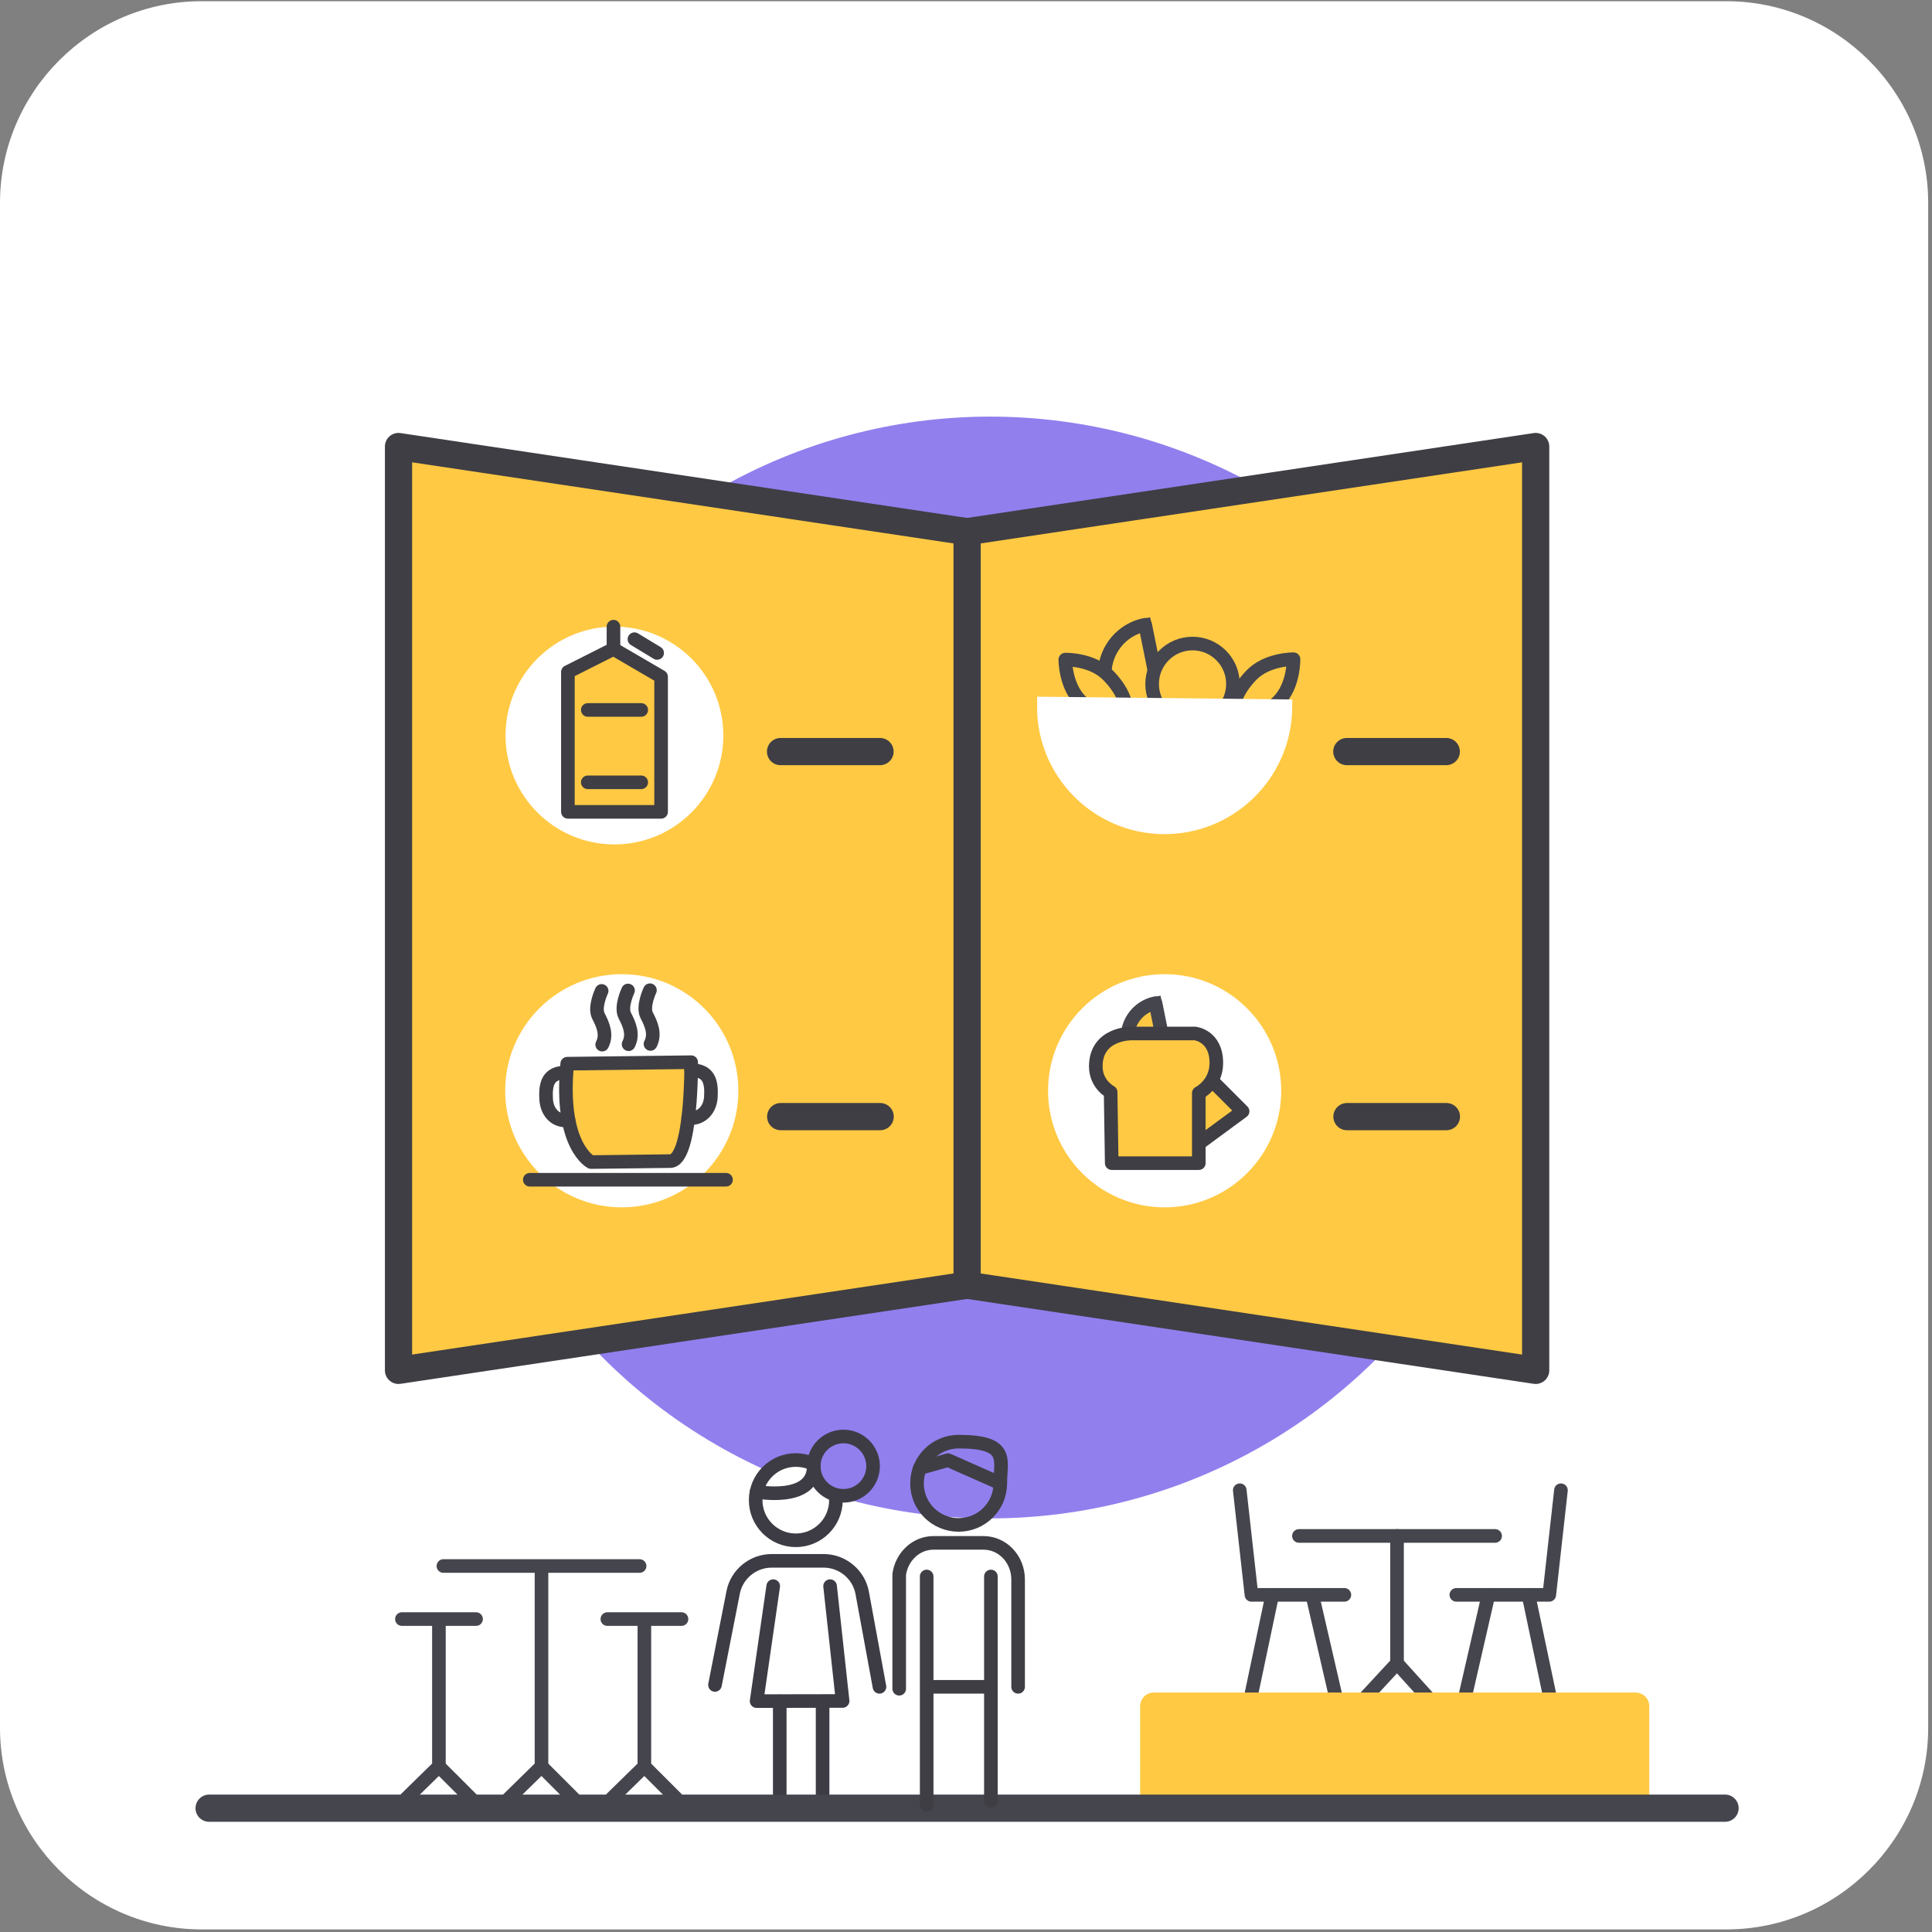
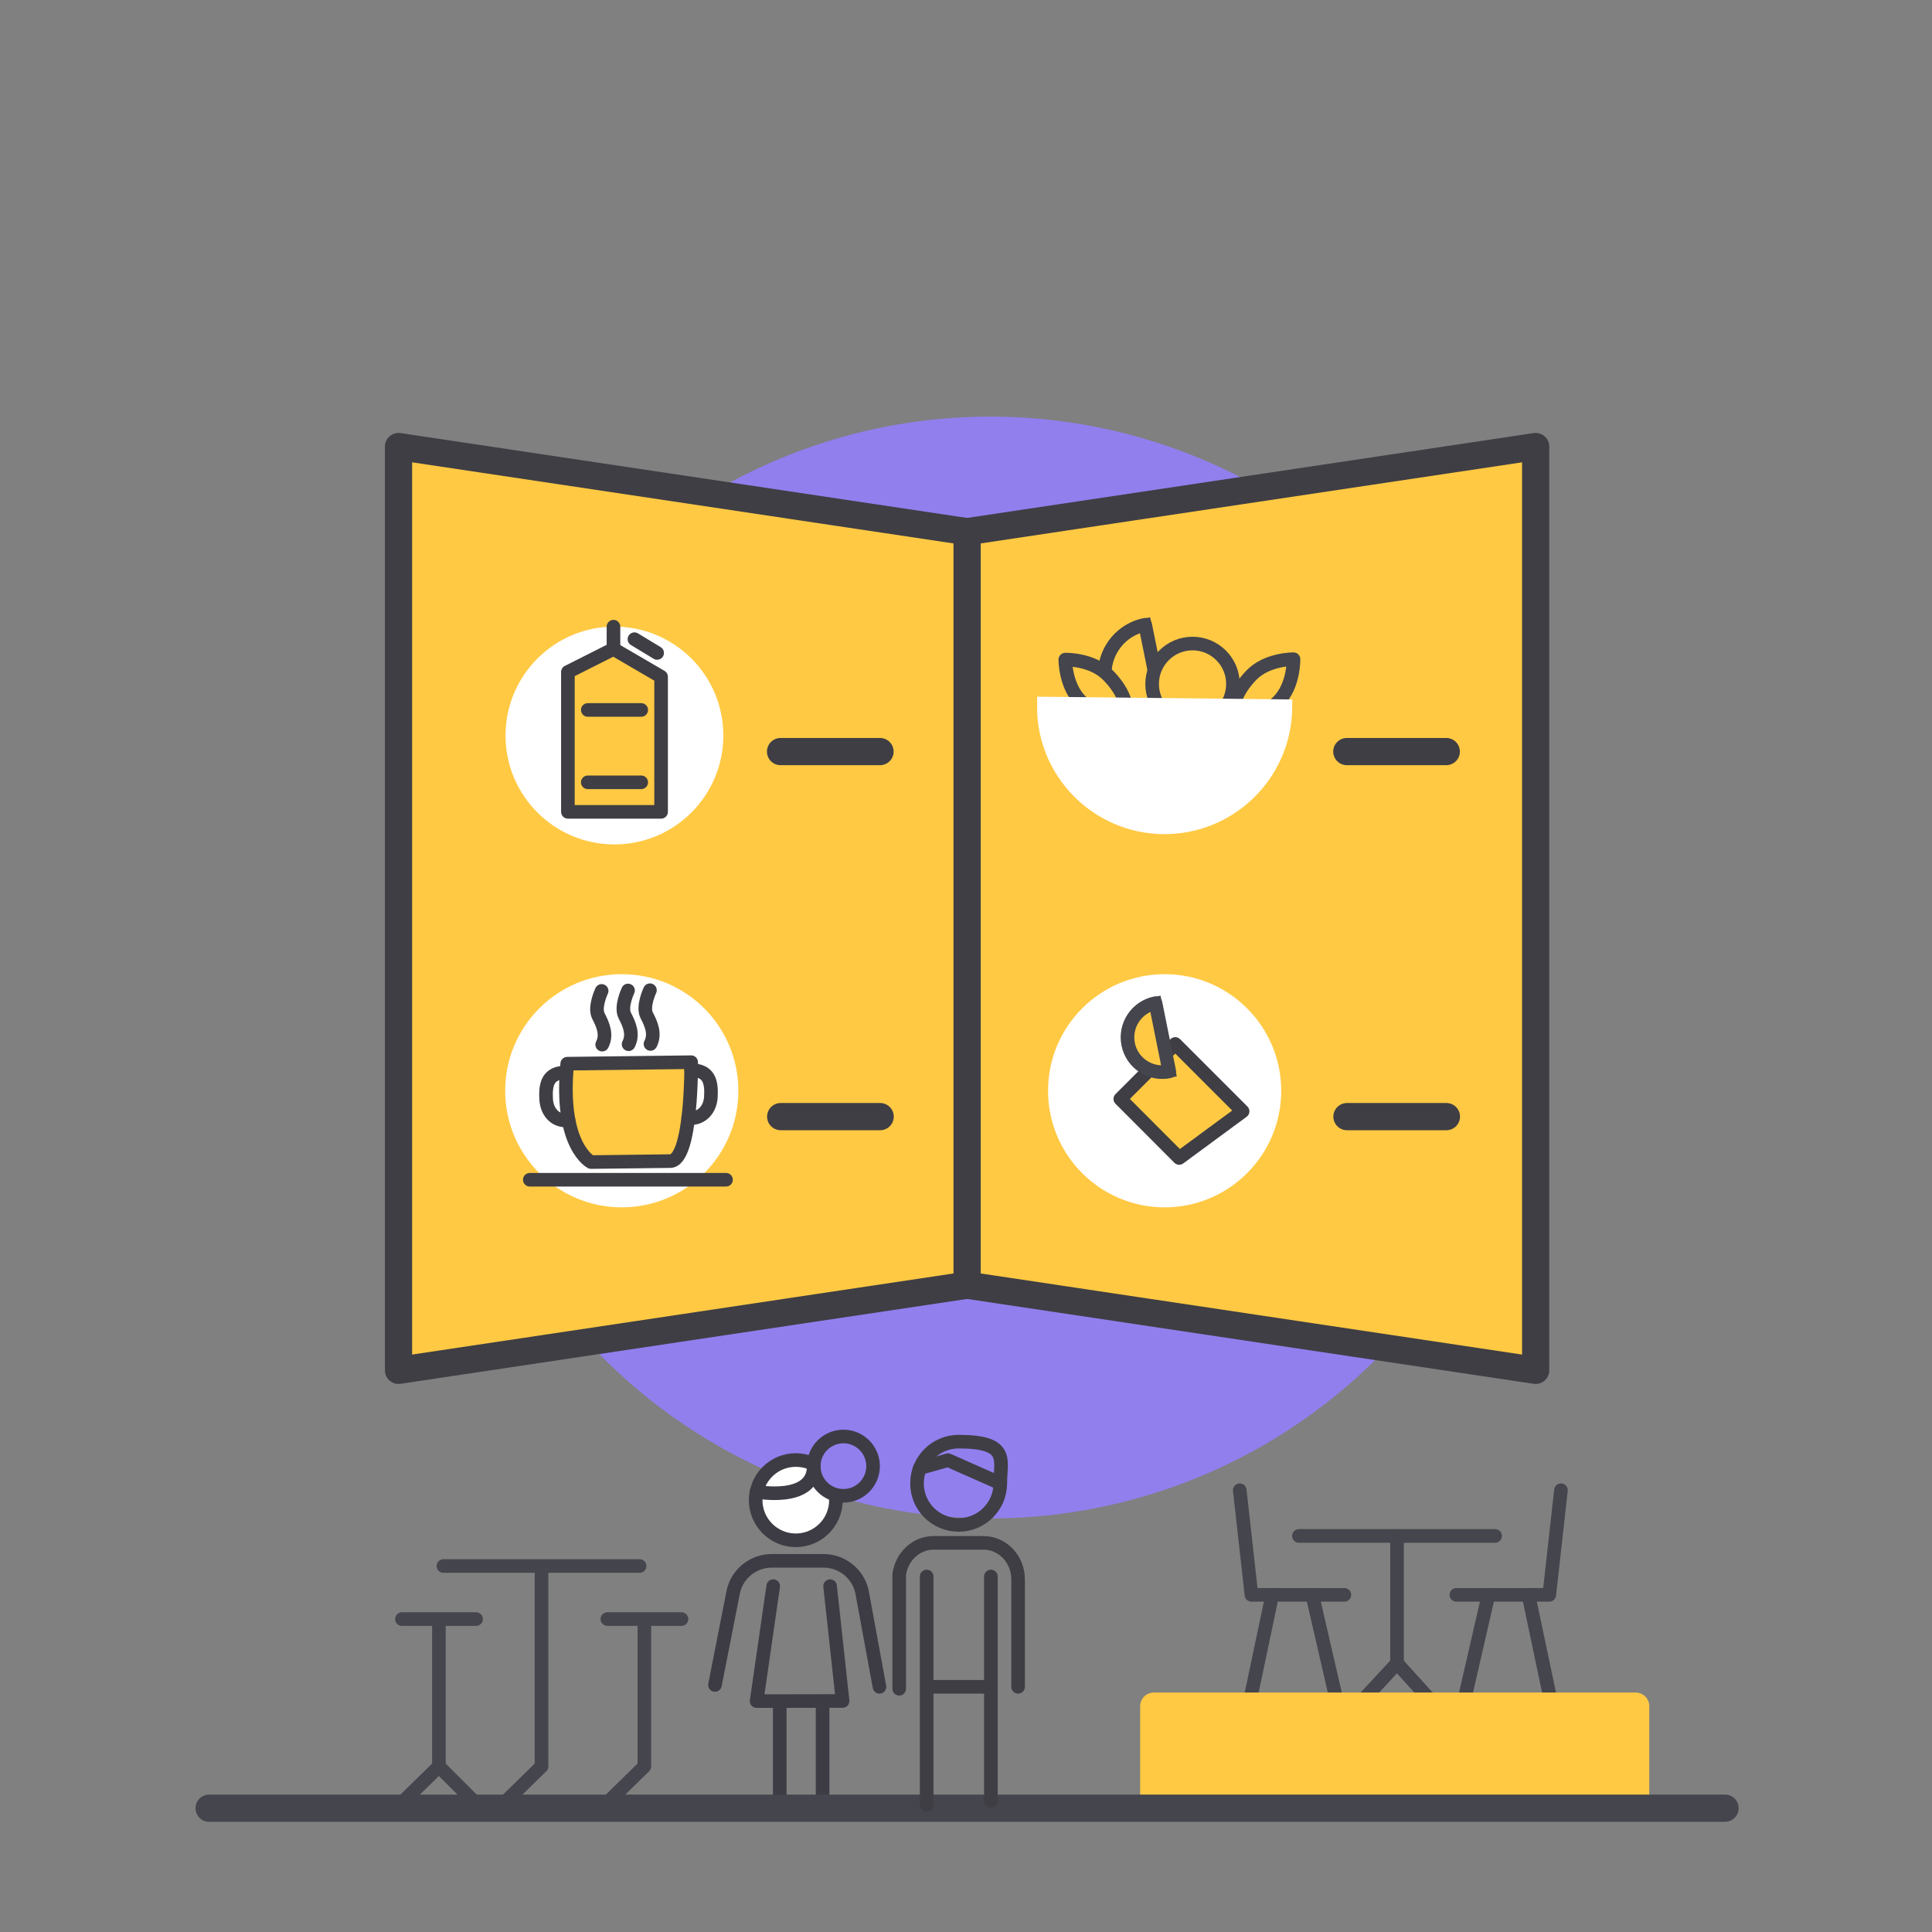
<svg xmlns="http://www.w3.org/2000/svg" width="200px" height="200px" viewBox="0 0 200 200" version="1.1">
  <rect x="0" y="0" width="200" height="200" fill="#808080" stroke="none" />
  <title>GezondUit_iconen_RGB_wit_DEF-08</title>
  <desc>Created with Sketch.</desc>
  <g id="Page-1" stroke="none" stroke-width="1" fill="none" fill-rule="evenodd">
    <g id="GezondUit_iconen_RGB_wit_DEF-08">
      <g id="Achtergrond" fill="#FFFFFF" fill-rule="nonzero">
-         <path d="M0,21 L0,178.859 C0,190.338 9.394,199.732 20.873,199.732 L178.732,199.732 C190.211,199.732 199.606,190.338 199.606,178.859 L199.606,21 C199.606,9.521 190.211,0.127 178.732,0.127 L20.873,0.127 C9.394,0.113 0,9.507 0,21" id="Path" />
-       </g>
+         </g>
      <g id="Layer_1" transform="translate(21, 43)">
        <ellipse id="Oval" fill="#917FEE" fill-rule="nonzero" cx="81.507" cy="57.155" rx="56.803" ry="57.028" />
        <polygon id="Path" stroke="#3F3E44" stroke-width="2.817" fill="#FFC943" fill-rule="nonzero" stroke-linecap="round" stroke-linejoin="round" points="79.113 90.042 137.972 98.859 137.972 3.225 79.113 12.042" />
        <circle id="Oval" stroke="#FFFFFF" stroke-width="1.489" fill="#FFFFFF" fill-rule="nonzero" cx="99.563" cy="69.915" r="11.324" />
        <polygon id="Path" stroke="#3F3E44" stroke-width="2.817" fill="#FFC943" fill-rule="nonzero" stroke-linecap="round" stroke-linejoin="round" points="79.113 90.042 20.254 98.859 20.254 3.225 79.113 12.042" />
        <g id="Group" transform="translate(52.113, 107.451)" stroke="#3D3C45" stroke-linecap="round" stroke-linejoin="round" stroke-width="1.408">
          <line x1="7.606" y1="36.366" x2="7.606" y2="25.676" id="Path" />
          <line x1="12.042" y1="36.366" x2="12.042" y2="25.676" id="Path" />
          <polyline id="Path" points="6.93 13.746 5.211 25.648 14.113 25.634 12.817 13.746" />
          <g>
            <path d="M0.901,23.972 L2.789,14.366 C3.169,12.493 4.845,11.127 6.761,11.127 L12.155,11.127 C14.07,11.127 15.746,12.493 16.127,14.366 L17.93,24.169" id="Path" />
            <circle id="Oval" fill="#FFFFFF" fill-rule="nonzero" cx="9.268" cy="4.845" r="4.155" />
          </g>
        </g>
        <path d="M93.465,27.831 C94.042,30.662 96.789,32.493 99.62,31.93 L97.549,21.676 C94.718,22.239 92.887,25 93.465,27.831" id="Path" stroke="#44454D" stroke-width="1.32" fill="#FFC943" fill-rule="nonzero" />
        <path d="M93.465,27.831 C94.042,30.662 96.789,32.493 99.62,31.93 L97.549,21.676 C94.718,22.239 92.887,25 93.465,27.831 Z" id="Path" stroke="#44454D" stroke-width="1.408" fill="#FFC943" fill-rule="nonzero" stroke-linecap="round" stroke-linejoin="round" />
        <path d="M111.352,29.592 C109.732,31.239 107.803,31.958 107.028,31.211 C106.268,30.451 106.958,28.507 108.577,26.859 C110.197,25.211 112.901,25.239 112.901,25.239 C112.901,25.239 112.972,27.944 111.352,29.592 Z" id="Path" stroke="#44454D" stroke-width="1.408" fill="#FFC943" fill-rule="nonzero" stroke-linecap="round" stroke-linejoin="round" />
        <path d="M93.634,26.831 C95.282,28.451 96,30.38 95.254,31.155 C94.493,31.915 92.549,31.225 90.901,29.606 C89.254,27.986 89.282,25.282 89.282,25.282 C89.282,25.282 91.986,25.211 93.634,26.831 Z" id="Path" stroke="#44454D" stroke-width="1.408" fill="#FFC943" fill-rule="nonzero" stroke-linecap="round" stroke-linejoin="round" />
        <circle id="Oval" stroke="#FFFFFF" stroke-width="1.391" fill="#FFFFFF" fill-rule="nonzero" cx="42.606" cy="33.141" r="10.577" />
        <circle id="Oval" stroke="#FFFFFF" stroke-width="1.489" fill="#FFFFFF" fill-rule="nonzero" cx="43.366" cy="69.915" r="11.324" />
        <path d="M42.507,24.183 L37.789,26.563 L37.789,41.042 L47.437,41.042 C47.437,36.38 47.437,31.718 47.437,27.056 L42.507,24.183 Z" id="Path" stroke="#3F3E44" stroke-width="1.408" fill="#FFC943" fill-rule="nonzero" stroke-linecap="round" stroke-linejoin="round" />
        <line x1="42.507" y1="21.873" x2="42.507" y2="24.183" id="Path" stroke="#3F3E44" stroke-width="1.408" stroke-linecap="round" stroke-linejoin="round" />
        <line x1="44.676" y1="23.169" x2="47.028" y2="24.592" id="Path" stroke="#3F3E44" stroke-width="1.408" stroke-linecap="round" stroke-linejoin="round" />
        <line x1="39.845" y1="30.493" x2="45.38" y2="30.493" id="Path" stroke="#3F3E44" stroke-width="1.408" stroke-linecap="round" stroke-linejoin="round" />
        <line x1="39.845" y1="37.986" x2="45.38" y2="37.986" id="Path" stroke="#3F3E44" stroke-width="1.408" stroke-linecap="round" stroke-linejoin="round" />
        <polygon id="Path" stroke="#3F3E44" stroke-width="1.408" fill="#FFC943" fill-rule="nonzero" stroke-linecap="round" stroke-linejoin="round" points="101.07 76.873 94.972 70.761 100.662 65.07 107.634 72.042" />
        <path d="M95.789,65.099 C96.183,67.056 98.085,68.31 100.042,67.915 L98.62,60.845 C96.662,61.239 95.394,63.141 95.789,65.099" id="Path" stroke="#44454D" stroke-width="1.32" fill="#FFC943" fill-rule="nonzero" />
        <path d="M95.789,65.099 C96.183,67.056 98.085,68.31 100.042,67.915 L98.62,60.845 C96.662,61.239 95.394,63.141 95.789,65.099 Z" id="Path" stroke="#44454D" stroke-width="1.408" fill="#FFC943" fill-rule="nonzero" stroke-linecap="round" stroke-linejoin="round" />
-         <path d="M94.085,77.408 L103.099,77.408 L103.099,70.155 C103.099,70.155 104.915,69.254 104.915,67.042 C104.915,64.211 102.704,63.986 102.704,63.986 L96.127,63.986 C96.127,63.986 92.437,63.93 92.437,67.394 C92.437,69.268 93.972,70.056 93.972,70.056 L94.085,77.408 Z" id="Path" stroke="#3F3E44" stroke-width="1.408" fill="#FFC943" fill-rule="nonzero" stroke-linecap="round" stroke-linejoin="round" />
        <circle id="Oval" stroke="#44454D" stroke-width="1.408" fill="#FFC943" fill-rule="nonzero" stroke-linecap="round" stroke-linejoin="round" cx="102.451" cy="27.803" r="4.183" />
        <path d="M99.423,42.465 C106.225,42.535 111.803,37.085 111.887,30.282 L87.239,30.014 C87.155,36.817 92.62,42.394 99.423,42.465" id="Path" stroke="#FFFFFF" stroke-width="1.765" fill="#FFFFFF" fill-rule="nonzero" />
        <path d="M59.803,34.803 C63.239,34.803 66.676,34.803 70.099,34.803" id="Path" stroke="#3F3E44" stroke-width="2.817" stroke-linecap="round" />
        <path d="M59.817,72.592 C63.254,72.592 66.69,72.592 70.113,72.592" id="Path" stroke="#3F3E44" stroke-width="2.817" stroke-linecap="round" stroke-linejoin="round" />
        <path d="M118.423,34.803 C121.859,34.803 125.296,34.803 128.718,34.803" id="Path" stroke="#3F3E44" stroke-width="2.817" stroke-linecap="round" stroke-linejoin="round" />
        <path d="M118.437,72.592 C121.873,72.592 125.31,72.592 128.732,72.592" id="Path" stroke="#3F3E44" stroke-width="2.817" stroke-linecap="round" stroke-linejoin="round" />
        <line x1="113.465" y1="116" x2="133.775" y2="116" id="Path" stroke="#44454D" stroke-width="1.408" stroke-linecap="round" stroke-linejoin="round" />
        <polyline id="Path" stroke="#44454D" stroke-width="1.408" stroke-linecap="round" stroke-linejoin="round" points="123.62 116 123.62 129.183 120.211 132.859" />
        <line x1="126.944" y1="132.859" x2="123.62" y2="129.183" id="Path" stroke="#44454D" stroke-width="1.408" stroke-linecap="round" stroke-linejoin="round" />
        <g id="Group" transform="translate(129.577, 111.268)" stroke="#44454D" stroke-linecap="round" stroke-linejoin="round" stroke-width="1.408">
          <line x1="7.648" y1="10.831" x2="9.901" y2="21.535" id="Path" fill="#FFC943" fill-rule="nonzero" />
          <line x1="3.507" y1="10.831" x2="1.028" y2="21.634" id="Path" fill="#FFC943" fill-rule="nonzero" />
          <polyline id="Path" points="0.183 10.831 9.803 10.831 11.014 0" />
        </g>
        <g id="Group" transform="translate(107.042, 111.268)" stroke="#44454D" stroke-linecap="round" stroke-linejoin="round" stroke-width="1.408">
          <line x1="3.662" y1="10.831" x2="1.408" y2="21.535" id="Path" fill="#FFC943" fill-rule="nonzero" />
          <line x1="7.803" y1="10.831" x2="10.296" y2="21.634" id="Path" fill="#FFC943" fill-rule="nonzero" />
          <polyline id="Path" points="11.127 10.831 1.507 10.831 0.296 0" />
        </g>
        <line x1="24.901" y1="119.113" x2="45.211" y2="119.113" id="Path" stroke="#44454D" stroke-width="1.408" stroke-linecap="round" stroke-linejoin="round" />
        <polyline id="Path" stroke="#44454D" stroke-width="1.408" stroke-linecap="round" stroke-linejoin="round" points="35.056 119.662 35.056 139.859 31.648 143.197" />
-         <line x1="38.394" y1="143.197" x2="35.056" y2="139.859" id="Path" stroke="#44454D" stroke-width="1.408" stroke-linecap="round" stroke-linejoin="round" />
        <line x1="41.873" y1="124.606" x2="49.549" y2="124.606" id="Path" stroke="#44454D" stroke-width="1.408" stroke-linecap="round" stroke-linejoin="round" />
        <polyline id="Path" stroke="#44454D" stroke-width="1.408" stroke-linecap="round" stroke-linejoin="round" points="45.704 124.944 45.704 139.859 42.296 143.197" />
-         <line x1="49.042" y1="143.197" x2="45.704" y2="139.859" id="Path" stroke="#44454D" stroke-width="1.408" stroke-linecap="round" stroke-linejoin="round" />
        <line x1="20.606" y1="124.606" x2="28.282" y2="124.606" id="Path" stroke="#44454D" stroke-width="1.408" stroke-linecap="round" stroke-linejoin="round" />
        <polyline id="Path" stroke="#44454D" stroke-width="1.408" stroke-linecap="round" stroke-linejoin="round" points="24.437 124.944 24.437 139.859 21.028 143.197" />
        <line x1="27.775" y1="143.197" x2="24.437" y2="139.859" id="Path" stroke="#44454D" stroke-width="1.408" stroke-linecap="round" stroke-linejoin="round" />
        <rect id="Rectangle" stroke="#FFC943" stroke-width="2.817" fill="#FFC943" fill-rule="nonzero" stroke-linecap="round" stroke-linejoin="round" x="98.437" y="133.62" width="49.887" height="9.535" />
        <line x1="0.648" y1="144.183" x2="157.577" y2="144.183" id="Path" stroke="#44454D" stroke-width="2.817" stroke-linecap="round" stroke-linejoin="round" />
        <path d="M84.394,131.62 L84.394,120.507 C84.394,118.408 82.789,116.718 80.817,116.718 L75.634,116.718 C73.831,116.718 72.338,118.141 72.085,119.986 L72.085,131.817" id="Path" stroke="#3F3E44" stroke-width="1.408" stroke-linecap="round" stroke-linejoin="round" />
        <g id="Group" transform="translate(73.239, 120.127)" stroke="#3F3E44" stroke-linecap="round" stroke-linejoin="round" stroke-width="1.408">
          <g transform="translate(1.408, 0)" id="Path">
            <line x1="6.93" y1="23.31" x2="6.93" y2="0.07" />
            <line x1="0.338" y1="11.493" x2="6.93" y2="11.493" />
          </g>
          <path d="M1.69,0.07 C1.69,0.085 1.69,23.662 1.69,23.704" id="Path" />
        </g>
        <path d="M78.239,114.859 C80.62,114.859 82.549,112.93 82.549,110.549 C82.549,108.169 83.592,106.239 78.239,106.239 C75.859,106.239 73.93,108.169 73.93,110.549 C73.915,112.93 75.859,114.859 78.239,114.859" id="Path" stroke="#3F3E44" stroke-width="1.408" stroke-linecap="round" stroke-linejoin="round" />
        <polyline id="Path" stroke="#3F3E44" stroke-width="1.408" stroke-linecap="round" stroke-linejoin="round" points="74.211 108.986 77.141 108.155 82.549 110.549" />
        <circle id="Oval" stroke="#3D3C45" stroke-width="1.408" fill="#917FEE" fill-rule="nonzero" stroke-linecap="round" stroke-linejoin="round" cx="66.31" cy="108.775" r="3.07" />
        <path d="M57.324,111.423 C57.324,111.423 63.239,112.549 63.239,108.775" id="Path" stroke="#3D3C45" stroke-width="1.408" fill="#FFFFFF" fill-rule="nonzero" stroke-linecap="round" stroke-linejoin="round" />
        <g id="Group" transform="translate(33.803, 59.155)" stroke="#3F3E44" stroke-linecap="round" stroke-linejoin="round" stroke-width="1.408">
          <line x1="0.042" y1="19.972" x2="20.352" y2="19.972" id="Path" />
          <path d="M3.915,7.958 L16.746,7.803 C16.746,7.803 16.859,18.014 14.577,18.042 C12.296,18.07 6.38,18.141 6.38,18.141 C6.38,18.141 3.085,16.507 3.915,7.958 Z" id="Path" fill="#FFC943" fill-rule="nonzero" />
          <path d="M4.042,13.803 C2.93,14 1.817,13.183 1.732,11.62 C1.648,10.07 1.915,8.873 3.775,8.873" id="Path" />
          <path d="M7.479,0.423 C7.479,0.423 6.676,2.113 7.141,3.014 C7.606,3.915 8.07,4.944 7.535,5.986" id="Path" />
          <path d="M10.211,0.38 C10.211,0.38 9.408,2.07 9.873,2.972 C10.338,3.873 10.803,4.901 10.268,5.944" id="Path" />
          <path d="M12.479,0.352 C12.479,0.352 11.676,2.042 12.141,2.944 C12.606,3.845 13.07,4.873 12.535,5.915" id="Path" />
          <path d="M16.437,13.563 C17.549,13.761 18.704,12.944 18.789,11.38 C18.873,9.831 18.606,8.634 16.746,8.634" id="Path" />
        </g>
      </g>
    </g>
  </g>
</svg>